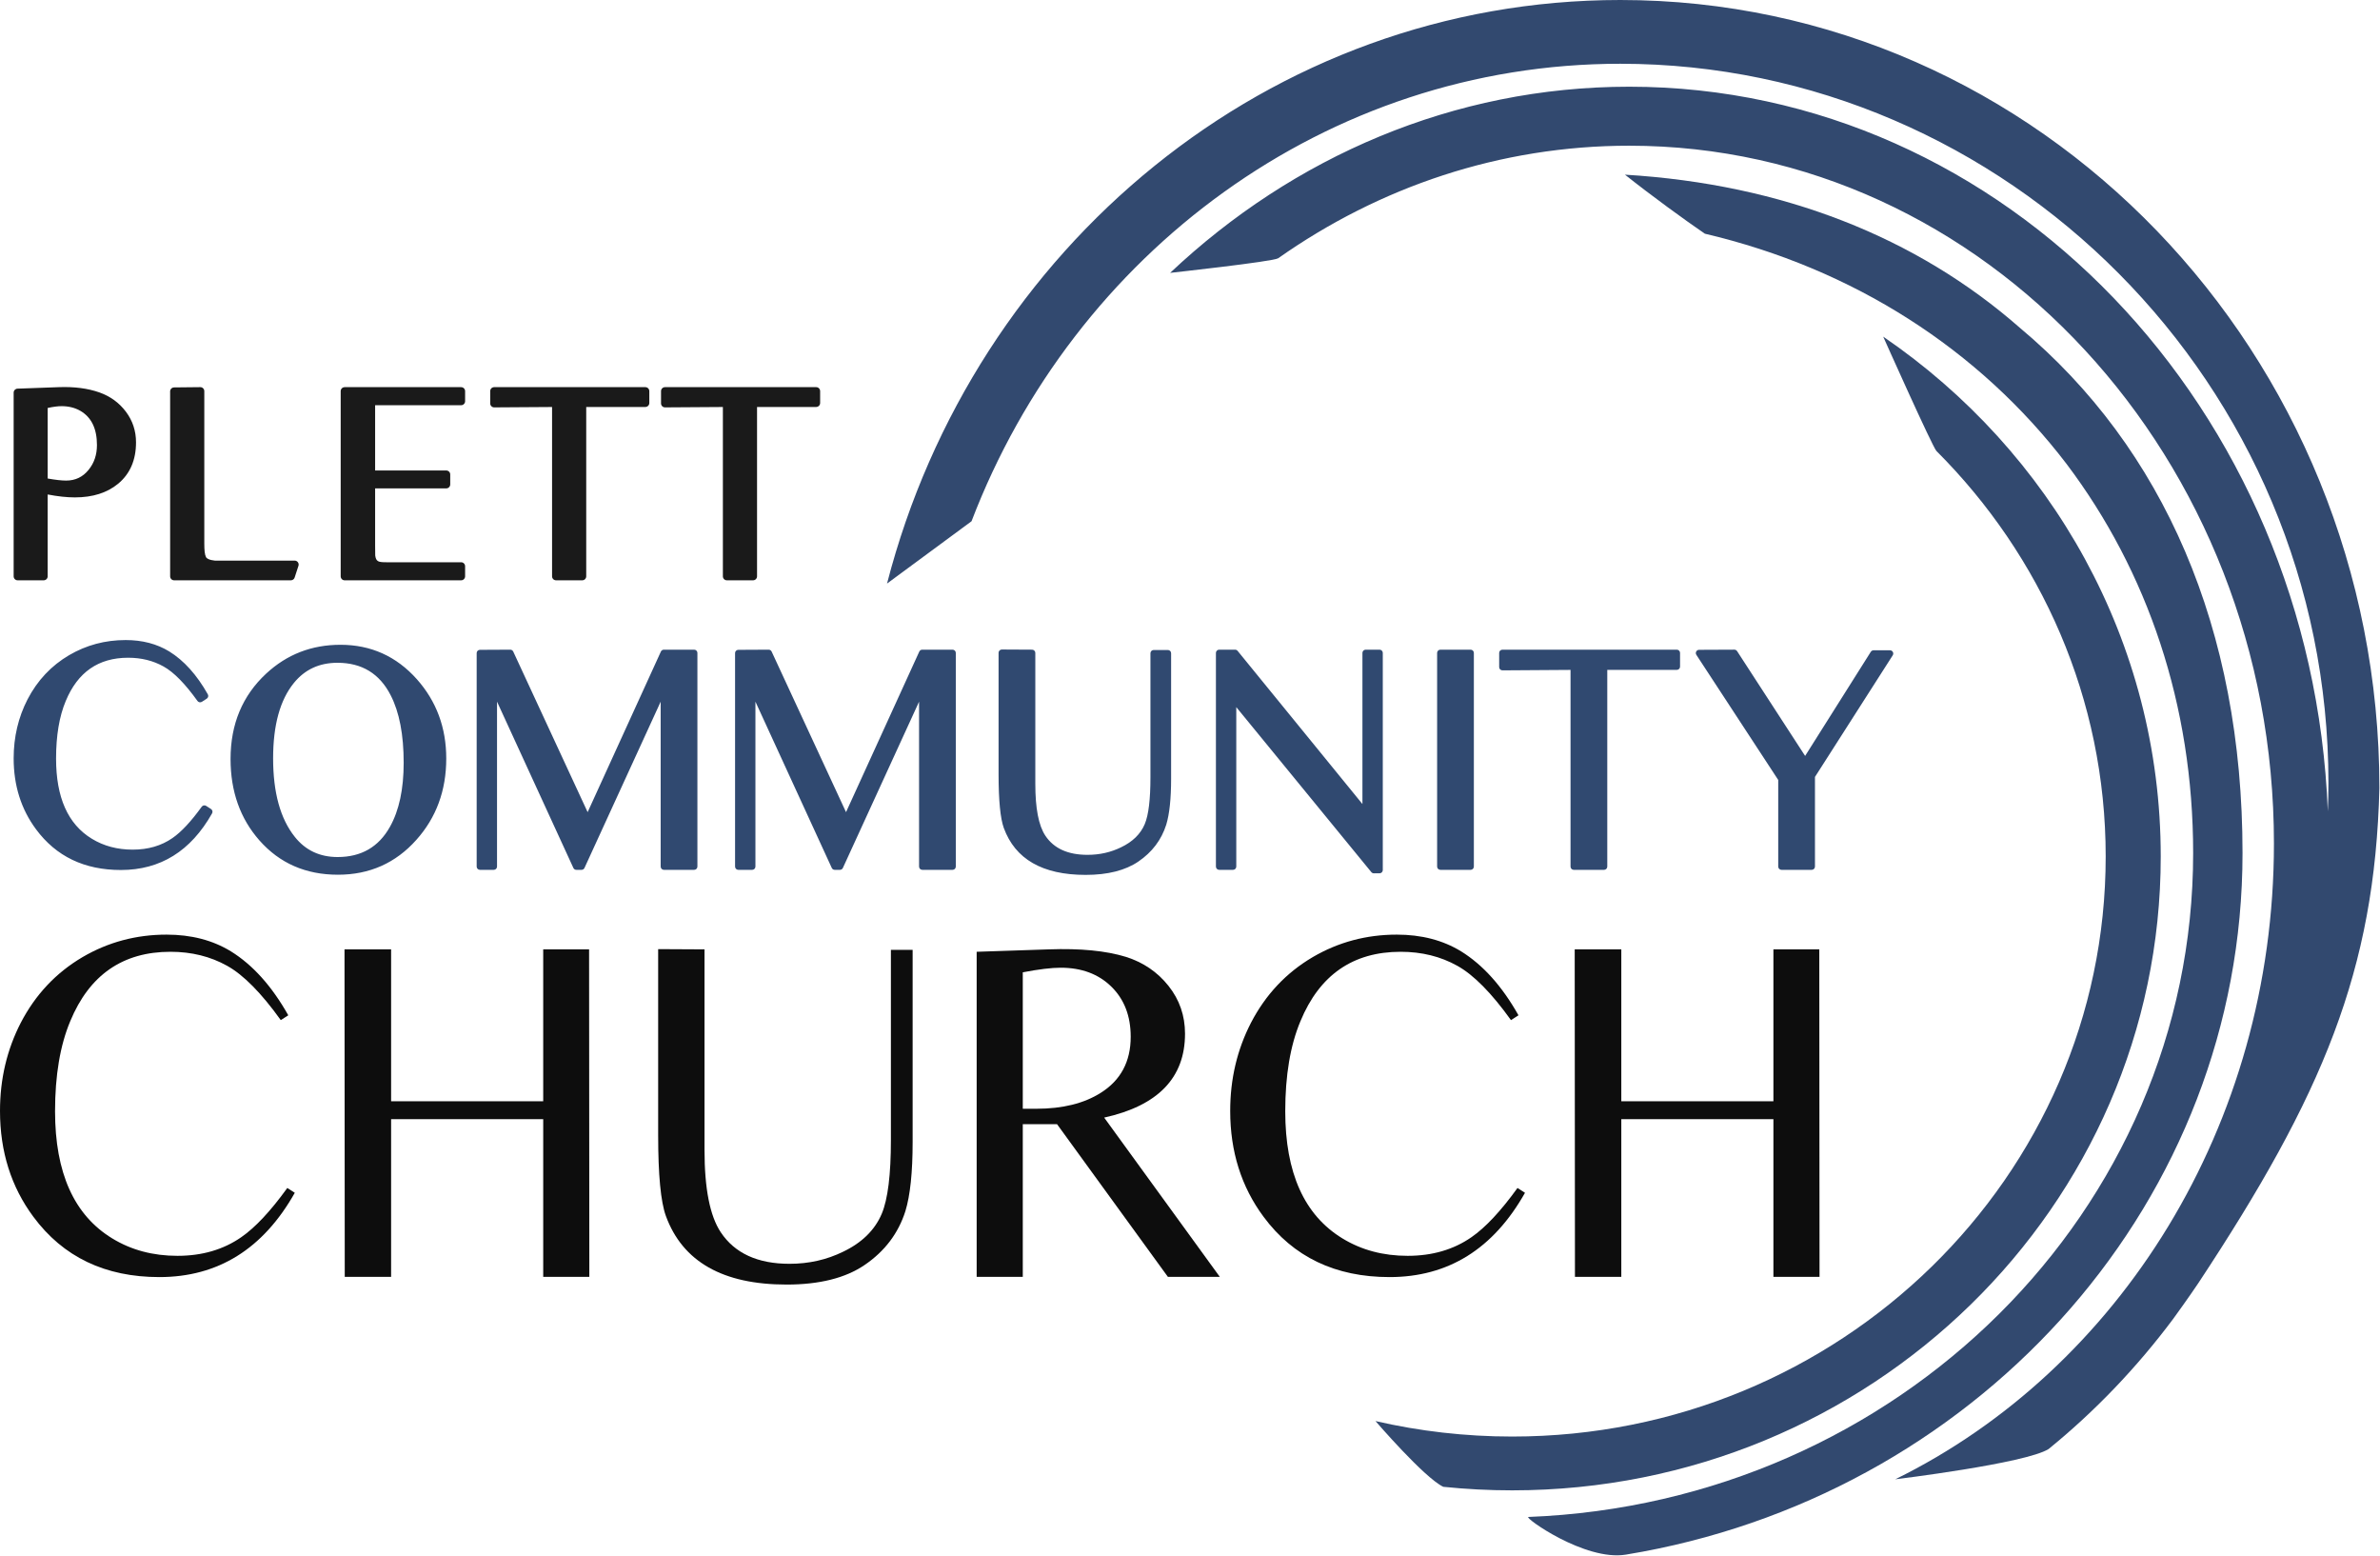
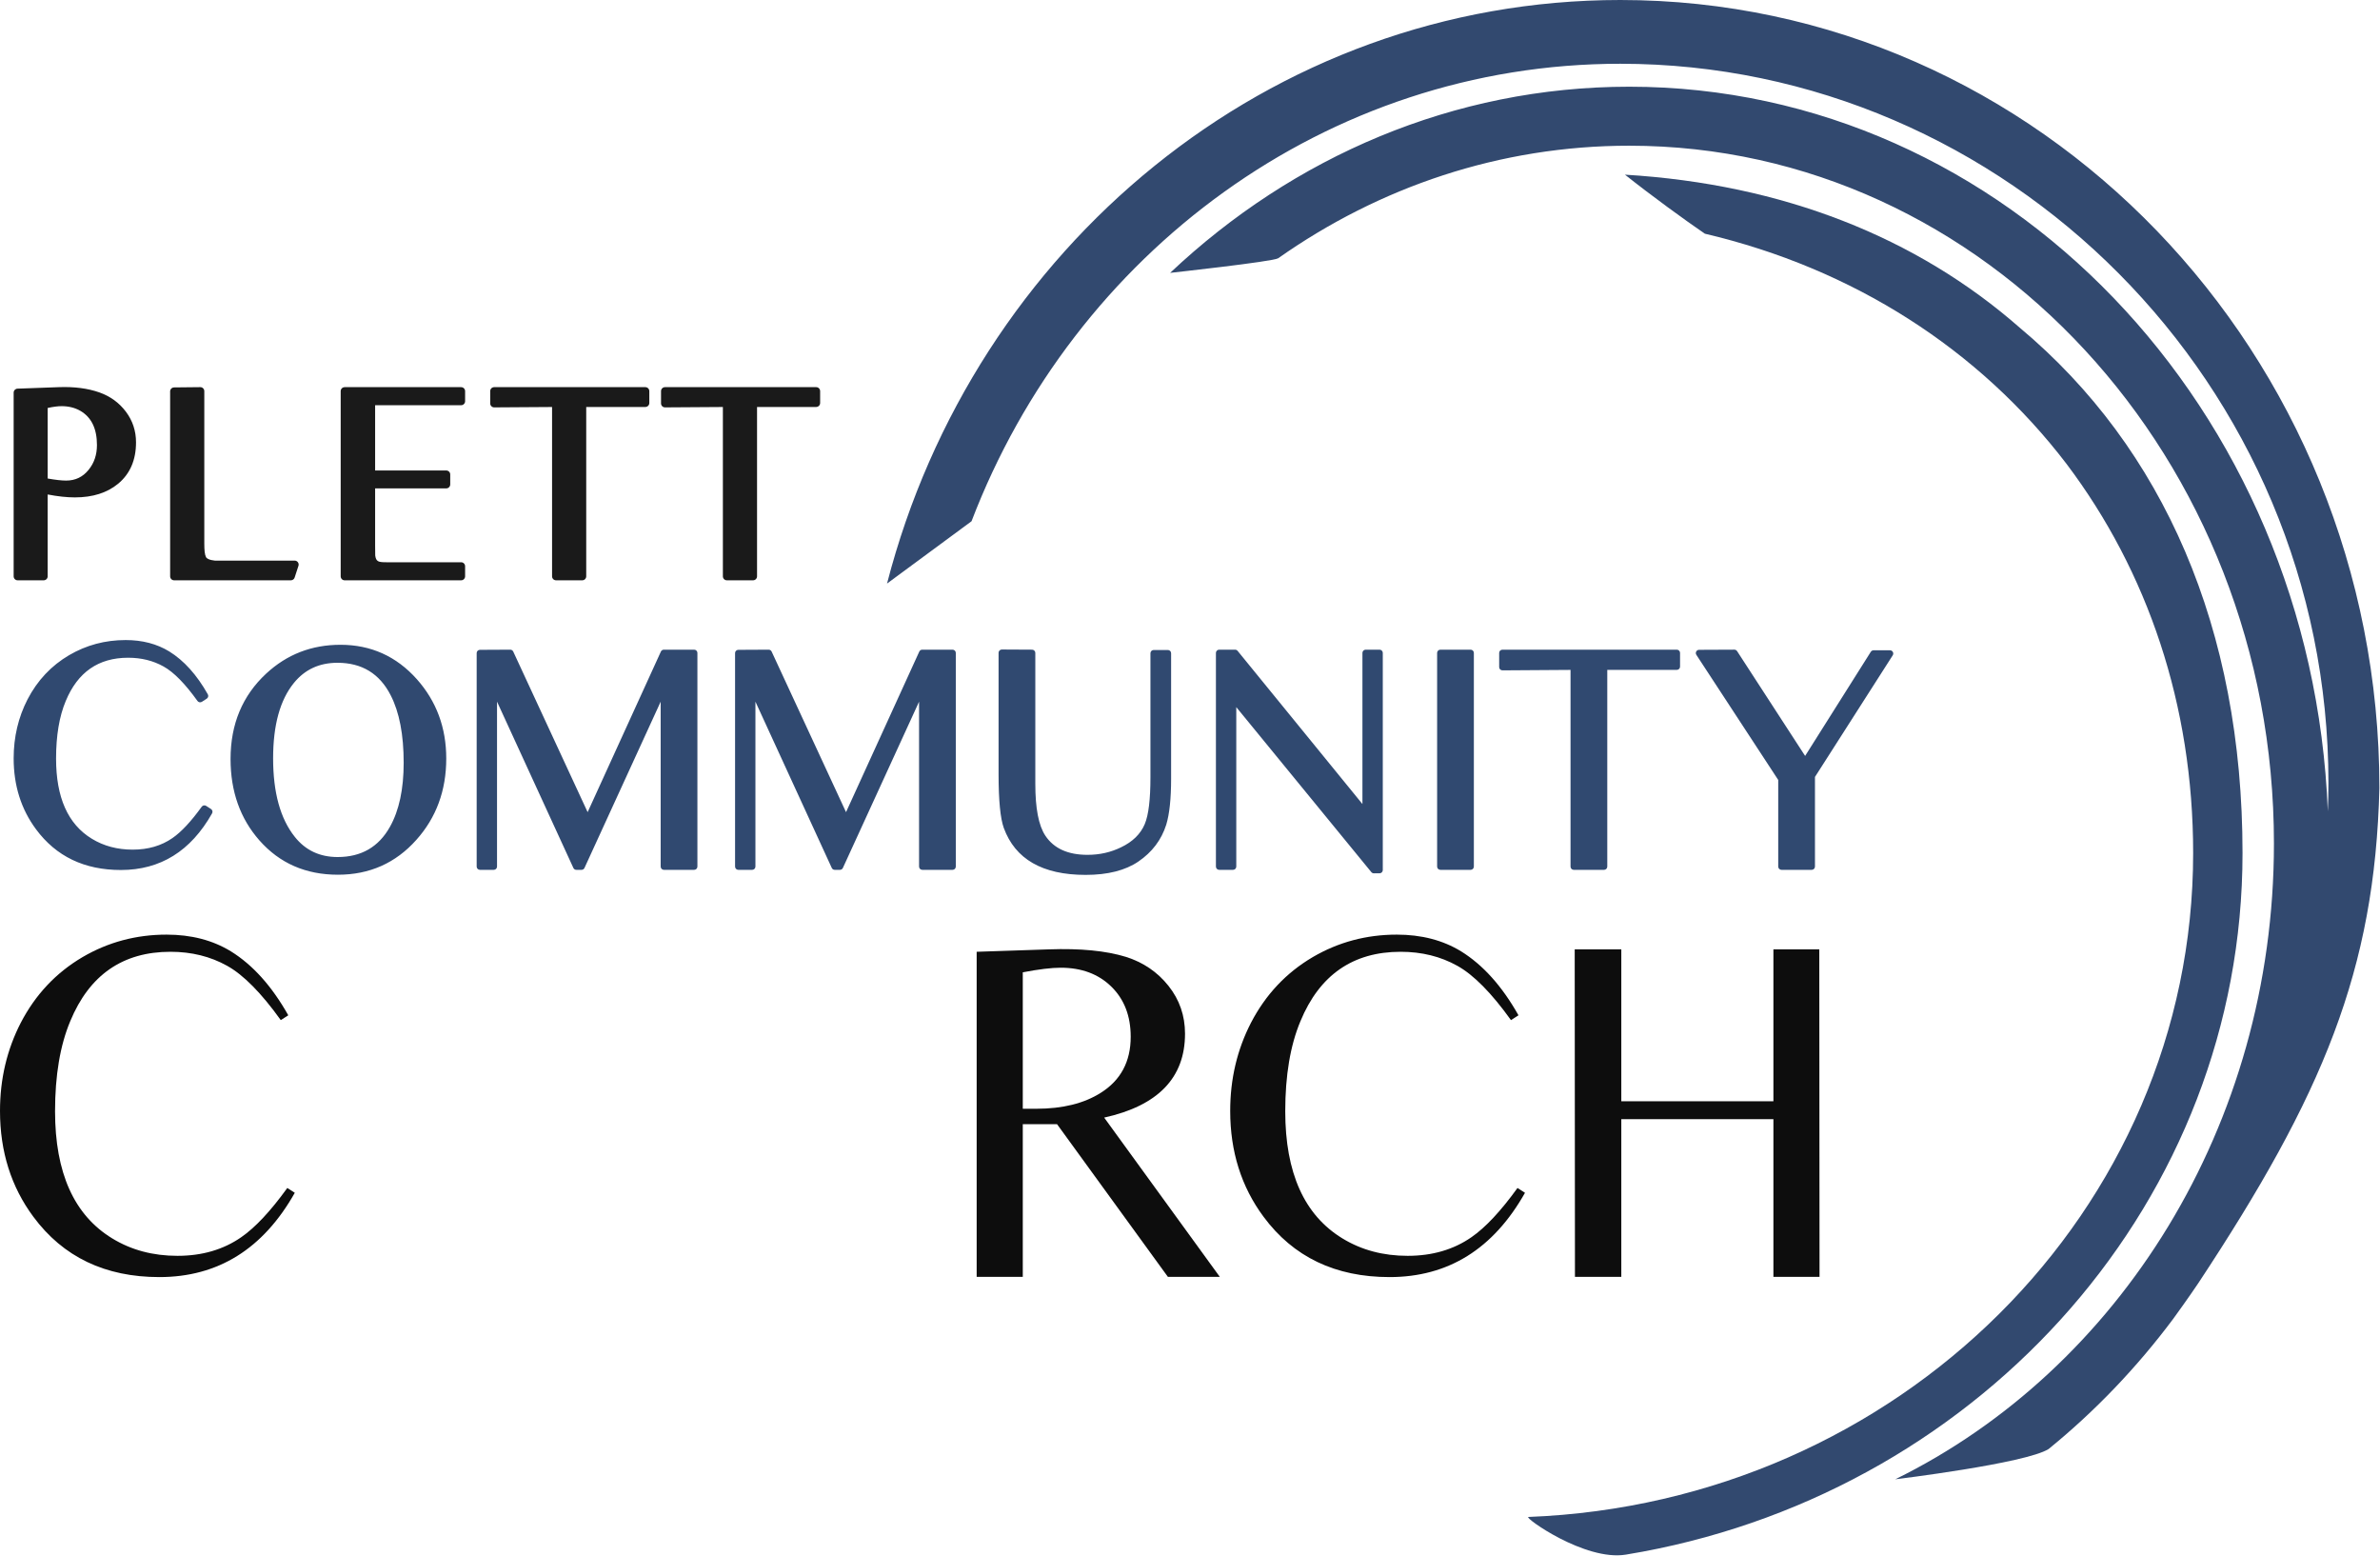
<svg xmlns="http://www.w3.org/2000/svg" width="100%" height="100%" viewBox="0 0 1516 991" version="1.1" xml:space="preserve" style="fill-rule:evenodd;clip-rule:evenodd;stroke-linejoin:round;stroke-miterlimit:2;">
  <g>
    <g>
      <path d="M1482.76,516.687c0.264,-6.012 0.397,-12.037 0.397,-18.078c0,-254.532 -205.801,-458.005 -451.074,-458.005c-187.486,-0 -348.011,120.745 -413.244,291.327l-53.828,39.685c55.284,-213.911 243.571,-371.616 467.072,-371.616c266.868,-0 483.53,224.842 483.53,501.783c-2.862,116.354 -36.144,195.513 -115.387,315.377c-4.148,6.273 -15.711,22.476 -15.983,22.726c-23.193,31.033 -49.856,58.878 -79.354,82.853c-14.579,9.198 -97.663,19.265 -97.663,19.265c142.207,-69.872 241.211,-224.945 241.211,-404.843c-0,-245.258 -184.014,-444.377 -410.668,-444.377c-82.44,-0 -159.24,26.343 -223.597,71.67c-3.003,2.115 -68.831,9.304 -68.831,9.304c78.264,-73.817 180.557,-118.545 292.428,-118.545c239.474,0 435.06,204.955 444.991,461.474Z" style="fill:#32496f;" />
      <path d="M1316.47,295.591c-55.942,-73.279 -136.133,-124.584 -230.519,-146.773c-12.63,-8.647 -33.781,-23.997 -50.904,-37.592c100.361,6.046 185.728,39.736 251.625,97.577c91.563,76.627 141.761,191.658 141.761,334.45c0,220.392 -164.52,404.254 -382.195,444.871c-3.537,0.66 -7.088,1.282 -10.652,1.866c-26.048,4.267 -65.22,-23.871 -62.037,-23.995c235.312,-9.107 423.436,-195.038 423.436,-422.742c0,-94.402 -29.072,-179.409 -80.515,-247.662Z" style="fill:#32496f;" />
-       <path d="M876.157,904.931c27.934,6.445 57.089,9.859 87.053,9.859c208.657,-0 378.06,-165.518 378.06,-369.389c-0,-100.452 -41.127,-191.593 -107.814,-258.211c-2.517,-2.515 -33.907,-72.816 -33.907,-72.816c106.844,72.987 176.785,194.09 176.785,331.027c-0,222.78 -185.115,403.649 -413.124,403.649c-14.823,-0 -29.465,-0.765 -43.885,-2.255c-12.279,-5.936 -43.168,-41.864 -43.168,-41.864Z" style="fill:#32496f;" />
    </g>
    <g>
      <g>
        <path d="M11.136,247.492c-1.36,0.05 -2.438,1.167 -2.438,2.529l-0,116.986c-0,1.397 1.133,2.53 2.53,2.53l16.613,0c1.398,0 2.531,-1.133 2.531,-2.53l-0,-52.132c6.481,1.248 12.248,1.866 17.3,1.866c11.402,0 20.563,-2.933 27.528,-8.665c0.001,-0.001 0.002,-0.002 0.004,-0.003c7.584,-6.269 11.442,-15.047 11.442,-26.392c0,-7.295 -2.156,-13.802 -6.459,-19.525c-4.265,-5.672 -9.878,-9.763 -16.851,-12.256c-0.003,-0.001 -0.006,-0.003 -0.01,-0.004c-7.331,-2.587 -15.952,-3.721 -25.867,-3.36c0,-0 -26.323,0.956 -26.323,0.956Zm282.597,122.045c1.397,0 2.53,-1.133 2.53,-2.53l0,-6.437c0,-1.397 -1.133,-2.53 -2.53,-2.53l-47.577,-0c-2.597,-0 -4.381,-0.127 -5.309,-0.683c-0.026,-0.016 -0.052,-0.031 -0.079,-0.046c-1.071,-0.591 -1.535,-1.849 -1.757,-3.585c-0.001,-0.012 -0.003,-0.025 -0.005,-0.037c-0.055,-0.384 -0.061,-2.498 -0.061,-6.339c-0,-0 -0,-36.349 -0,-36.349c-0,-0 45.307,-0 45.307,-0c1.398,-0 2.531,-1.133 2.531,-2.531l-0,-6.349c-0,-1.398 -1.133,-2.531 -2.531,-2.531l-45.307,0c-0,0 -0,-41.559 -0,-41.559c-0,0 54.788,0 54.788,0c1.397,0 2.53,-1.133 2.53,-2.53l0,-6.437c0,-1.397 -1.133,-2.53 -2.53,-2.53l-74.192,-0c-1.398,-0 -2.531,1.133 -2.531,2.53l-0,117.943c-0,1.397 1.133,2.53 2.531,2.53l74.192,0Zm-108.462,0c1.096,0 2.067,-0.705 2.406,-1.747l2.436,-7.48c0.251,-0.771 0.117,-1.615 -0.359,-2.27c-0.476,-0.656 -1.237,-1.044 -2.047,-1.044l-50.841,-0c-1.67,-0.172 -3.037,-0.478 -4.093,-0.964c-0.711,-0.327 -1.252,-0.712 -1.54,-1.256c-0.001,-0.002 -0.002,-0.004 -0.004,-0.007c-0.814,-1.527 -1.094,-4.447 -1.094,-8.724c0,-0 0,-96.981 0,-96.981c0,-0.675 -0.27,-1.323 -0.75,-1.798c-0.48,-0.476 -1.131,-0.739 -1.807,-0.732l-16.699,0.174c-1.388,0.014 -2.504,1.143 -2.504,2.53l-0,117.769c-0,1.397 1.132,2.53 2.53,2.53l74.366,0Zm296.951,-110.375l37.653,0c1.398,0 2.531,-1.133 2.531,-2.53l-0,-7.568c-0,-1.397 -1.133,-2.53 -2.531,-2.53l-96.284,-0c-1.398,-0 -2.531,1.133 -2.531,2.53l0,7.828c0,0.675 0.269,1.321 0.747,1.796c0.479,0.475 1.126,0.739 1.801,0.735l36.853,-0.244c0,-0 0,107.828 0,107.828c0,1.397 1.133,2.53 2.531,2.53l16.7,0c1.397,0 2.53,-1.133 2.53,-2.53l0,-107.845Zm-108.809,0l37.653,0c1.398,0 2.53,-1.133 2.53,-2.53l0,-7.568c0,-1.397 -1.132,-2.53 -2.53,-2.53l-96.285,-0c-1.397,-0 -2.53,1.133 -2.53,2.53l-0,7.828c-0,0.675 0.269,1.321 0.747,1.796c0.478,0.475 1.126,0.739 1.8,0.735l36.854,-0.244c-0,-0 -0,107.828 -0,107.828c-0,1.397 1.133,2.53 2.53,2.53l16.7,0c1.398,0 2.531,-1.133 2.531,-2.53l-0,-107.845Zm-343.041,45.546l-0,-44.924c3.529,-0.756 6.483,-1.144 8.863,-1.144c4.403,0 8.339,0.952 11.799,2.89c7.243,4.15 10.72,11.495 10.72,21.891c0,6.155 -1.764,11.425 -5.341,15.792c-0.003,0.004 -0.007,0.008 -0.01,0.012c-3.67,4.536 -8.436,6.802 -14.297,6.802c-2.867,-0 -6.777,-0.446 -11.734,-1.319l-0,-0Z" style="fill:#1a1a1a;fill-rule:nonzero;" />
      </g>
      <g>
        <path d="M183.622,646.539l-4.767,3.076c-12.405,-17.285 -23.786,-28.809 -34.141,-34.571c-10.662,-5.967 -22.709,-8.951 -36.14,-8.951c-30.347,0 -51.621,14.724 -63.822,44.173c-6.459,15.39 -9.688,34.526 -9.688,57.409c-0,39.195 12.149,66.18 36.447,80.954c12.098,7.389 25.939,11.083 41.523,11.083c15.686,-0 29.22,-3.948 40.6,-11.842c8.92,-6.151 18.711,-16.609 29.373,-31.373l4.768,3.076c-20.198,35.781 -48.956,53.672 -86.275,53.672c-34.551,0 -61.31,-12.816 -80.277,-38.447c-14.149,-19.07 -21.223,-41.523 -21.223,-67.359c0,-20.3 4.409,-39.011 13.226,-56.132c9.33,-17.942 22.453,-31.886 39.369,-41.831c16.302,-9.535 34.141,-14.302 53.518,-14.302c15.687,0 29.323,3.537 40.908,10.611c13.943,8.613 26.144,22.197 36.601,40.754Z" style="fill:#0d0d0d;fill-rule:nonzero;" />
-         <path d="M346.012,701.288l-96.886,-0l-0,-96.733l-29.681,0l-0,4.152l0.154,204.384l29.527,0l-0,-100.423l96.886,-0l0,100.423l29.373,0l0,-8.766l-0.153,-199.77l-29.22,0l0,96.733Z" style="fill:#0d0d0d;fill-rule:nonzero;" />
-         <path d="M581.325,727.278c-0,19.274 -1.538,33.936 -4.614,43.983c-4.511,14.148 -13.174,25.58 -25.99,34.295c-12.2,8.304 -28.758,12.456 -49.673,12.456c-40.6,0 -66.232,-14.558 -76.894,-43.675c-3.281,-9.022 -4.921,-26.144 -4.921,-51.365l-0,-118.571l29.527,0.154l-0,127.798c-0,24.503 3.434,41.932 10.304,52.287c8.919,13.431 23.529,20.147 43.829,20.147c12.303,-0 23.683,-2.563 34.141,-7.69c11.995,-5.741 20.197,-13.789 24.606,-24.144c3.896,-9.228 5.844,-24.914 5.844,-47.059l-0,-121.031l13.841,-0l-0,122.415Z" style="fill:#0d0d0d;fill-rule:nonzero;" />
        <path d="M743.912,813.091l-70.588,-97.194l-21.838,0l-0,97.194l-29.374,0l0,-206.998l45.983,-1.538c19.992,-0.718 36.345,0.873 49.058,4.772c11.073,3.489 20.121,9.646 27.144,18.47c7.023,8.825 10.534,18.984 10.534,30.478c0,28.013 -17.165,45.817 -51.495,53.41l73.645,101.406l-33.069,0Zm-92.426,-107.036l8.612,-0c16.712,-0 30.399,-3.383 41.061,-10.15c12.713,-7.997 19.07,-19.89 19.07,-35.679c0,-13.225 -4.101,-23.862 -12.303,-31.911c-8.202,-8.048 -18.967,-12.072 -32.295,-12.072c-5.947,-0 -13.995,0.976 -24.145,2.927l-0,86.885Z" style="fill:#0d0d0d;fill-rule:nonzero;" />
        <path d="M967.23,646.539l-4.768,3.076c-12.405,-17.285 -23.786,-28.809 -34.141,-34.571c-10.662,-5.967 -22.709,-8.951 -36.14,-8.951c-30.347,0 -51.621,14.724 -63.822,44.173c-6.459,15.39 -9.688,34.526 -9.688,57.409c-0,39.195 12.149,66.18 36.447,80.954c12.098,7.389 25.939,11.083 41.523,11.083c15.686,-0 29.22,-3.948 40.6,-11.842c8.92,-6.151 18.711,-16.609 29.373,-31.373l4.768,3.076c-20.198,35.781 -48.956,53.672 -86.275,53.672c-34.551,0 -61.31,-12.816 -80.277,-38.447c-14.149,-19.07 -21.223,-41.523 -21.223,-67.359c0,-20.3 4.409,-39.011 13.226,-56.132c9.33,-17.942 22.453,-31.886 39.37,-41.831c16.301,-9.535 34.14,-14.302 53.518,-14.302c15.686,0 29.322,3.537 40.907,10.611c13.944,8.613 26.144,22.197 36.602,40.754Z" style="fill:#0d0d0d;fill-rule:nonzero;" />
        <path d="M1129.62,701.288l-96.886,-0l-0,-96.733l-29.681,0l-0,4.152l0.154,204.384l29.527,0l-0,-100.423l96.886,-0l0,100.423l29.374,0l-0,-8.766l-0.154,-199.77l-29.22,0l0,96.733Z" style="fill:#0d0d0d;fill-rule:nonzero;" />
      </g>
      <path d="M745.966,495.852l0,-79.875c0,-1.142 -0.926,-2.068 -2.069,-2.068l-9.031,-0c-1.142,-0 -2.068,0.926 -2.068,2.068l-0,78.972c-0,14.065 -1.175,24.036 -3.649,29.898c-2.69,6.317 -7.726,11.194 -15.044,14.696c-0.006,0.003 -0.012,0.006 -0.017,0.008c-6.545,3.208 -13.668,4.807 -21.367,4.807c-12.424,-0 -21.415,-4.001 -26.875,-12.221c-4.328,-6.526 -6.378,-17.532 -6.378,-32.974c0,0 0,-83.387 0,-83.387c0,-1.138 -0.919,-2.062 -2.057,-2.068l-19.267,-0.1c-0.55,-0.003 -1.079,0.213 -1.469,0.602c-0.391,0.388 -0.61,0.916 -0.61,1.466l-0,77.366c-0,16.807 1.149,28.211 3.335,34.223c0.001,0.001 0.002,0.003 0.002,0.004c7.242,19.776 24.541,29.855 52.115,29.855c14.144,0 25.325,-2.87 33.575,-8.486c8.764,-5.96 14.681,-13.783 17.766,-23.459c0.002,-0.007 0.005,-0.015 0.007,-0.023c2.05,-6.695 3.101,-16.461 3.101,-29.304Zm-529.111,-85.255c-18.341,0 -34.094,6.108 -47.264,18.313c0,-0 -0,-0 -0,0c-15.143,14.041 -22.738,32.167 -22.738,54.399c-0,20.686 6.145,37.959 18.378,51.841c-0,0 -0,0 0,0c12.843,14.57 29.511,21.874 50.019,21.874c20.156,0 36.824,-7.425 50.009,-22.265c12.648,-14.16 18.99,-31.406 18.99,-51.751c-0,-19.601 -6.236,-36.412 -18.684,-50.442c-0.001,-0.001 -0.002,-0.002 -0.003,-0.004c-13.057,-14.646 -29.294,-21.965 -48.707,-21.965Zm559.724,3.111c-1.142,-0 -2.068,0.926 -2.068,2.068l-0,136.069c-0,1.142 0.926,2.068 2.068,2.068l8.831,0c1.142,0 2.068,-0.926 2.068,-2.068l0,-101.543c0,-0 86.026,105.072 86.026,105.072c0.394,0.481 0.984,0.76 1.606,0.758l3.627,-0.011c1.14,-0.004 2.062,-0.929 2.062,-2.069l0,-138.276c0,-1.142 -0.926,-2.068 -2.068,-2.068l-8.831,-0c-1.142,-0 -2.068,0.926 -2.068,2.068l-0,96.236c-0,-0 -79.515,-97.543 -79.515,-97.543c-0.392,-0.482 -0.981,-0.761 -1.603,-0.761l-10.135,-0Zm-644.879,31.201c0.92,-0.593 1.218,-1.8 0.681,-2.754c-7.021,-12.458 -15.237,-21.554 -24.597,-27.336c-0.003,-0.002 -0.006,-0.003 -0.009,-0.005c-7.867,-4.804 -17.119,-7.227 -27.77,-7.227c-13.022,-0 -25.01,3.207 -35.965,9.615c-0.001,0.001 -0.003,0.001 -0.004,0.002c-11.374,6.687 -20.202,16.059 -26.475,28.123c-0.001,0.002 -0.003,0.005 -0.004,0.007c-5.902,11.461 -8.859,23.985 -8.859,37.573c-0,17.333 4.763,32.39 14.254,45.184c12.773,17.259 30.776,25.923 54.042,25.923c25.117,-0 44.502,-11.991 58.096,-36.073c0.538,-0.953 0.24,-2.161 -0.68,-2.755l-3.111,-2.007c-0.925,-0.596 -2.154,-0.364 -2.799,0.528c-6.783,9.391 -12.989,16.065 -18.663,19.978c-0.002,0.001 -0.003,0.002 -0.005,0.003c-7.093,4.921 -15.535,7.358 -25.312,7.358c-9.762,0 -18.436,-2.3 -26.015,-6.928c-0.001,-0.001 -0.002,-0.001 -0.003,-0.002c-15.302,-9.304 -22.788,-26.372 -22.788,-51.055c-0,-14.61 2.036,-26.832 6.16,-36.658c0.002,-0.003 0.003,-0.006 0.004,-0.009c7.599,-18.343 20.829,-27.546 39.732,-27.546c8.387,0 15.913,1.851 22.571,5.577c0.002,0.001 0.003,0.002 0.005,0.003c6.564,3.653 13.737,10.998 21.602,21.956c0.642,0.896 1.875,1.13 2.802,0.532l3.11,-2.007Zm338.576,-31.101c-1.138,0.006 -2.058,0.93 -2.058,2.069l-0,135.968c-0,1.142 0.926,2.068 2.069,2.068l8.83,0c1.142,0 2.068,-0.926 2.068,-2.068l0,-105.031c0.001,0 48.633,105.894 48.633,105.894c0.337,0.735 1.072,1.205 1.88,1.205l3.311,0c0.809,0 1.544,-0.471 1.881,-1.206l48.531,-105.879c0,-0 0,105.017 0,105.017c0,1.142 0.927,2.068 2.069,2.068l19.266,0c1.143,0 2.069,-0.926 2.069,-2.068l-0,-136.069c-0,-1.142 -0.926,-2.068 -2.069,-2.068l-19.312,-0c-0.81,-0 -1.545,0.473 -1.881,1.21l-46.661,102.256c-0,0 -47.392,-102.267 -47.392,-102.267c-0.341,-0.735 -1.078,-1.203 -1.888,-1.199l-19.346,0.1Zm553.518,12.767l44.291,0c1.143,0 2.069,-0.926 2.069,-2.069l-0,-8.73c-0,-1.142 -0.926,-2.068 -2.069,-2.068l-111.082,-0c-1.143,-0 -2.069,0.926 -2.069,2.068l0,9.031c0,0.551 0.22,1.08 0.611,1.468c0.391,0.388 0.921,0.605 1.472,0.601l43.374,-0.287c-0,-0 -0,125.256 -0,125.256c-0,1.142 0.926,2.068 2.068,2.068l19.267,0c1.142,0 2.068,-0.926 2.068,-2.068l0,-125.27Zm-87.051,127.338c1.143,0 2.069,-0.926 2.069,-2.068l-0,-136.069c-0,-1.142 -0.926,-2.068 -2.069,-2.068l-19.266,-0c-1.143,-0 -2.069,0.926 -2.069,2.068l0,136.069c0,1.142 0.926,2.068 2.069,2.068l19.266,0Zm219.342,-59.159l49.546,-77.462c0.407,-0.636 0.435,-1.445 0.072,-2.108c-0.363,-0.663 -1.059,-1.075 -1.815,-1.075l-10.483,0c-0.71,0 -1.37,0.364 -1.749,0.965l-41.837,66.305c0,-0 -43.334,-66.729 -43.334,-66.729c-0.383,-0.59 -1.04,-0.945 -1.744,-0.942l-22.482,0.1c-0.758,0.004 -1.454,0.421 -1.813,1.089c-0.359,0.668 -0.324,1.478 0.091,2.113l52.145,79.66c-0,-0 -0,55.175 -0,55.175c-0,1.142 0.926,2.068 2.068,2.068l19.267,0c1.142,0 2.068,-0.926 2.068,-2.068l0,-57.091Zm-850.401,-80.946c-1.138,0.006 -2.058,0.93 -2.058,2.069l-0,135.968c-0,1.142 0.926,2.068 2.068,2.068l8.831,0c1.142,0 2.068,-0.926 2.068,-2.068l0,-105.031c0,0 48.633,105.894 48.633,105.894c0.337,0.735 1.072,1.205 1.88,1.205l3.311,0c0.809,0 1.544,-0.471 1.881,-1.206l48.531,-105.879c0,-0 0,105.017 0,105.017c0,1.142 0.926,2.068 2.069,2.068l19.266,0c1.143,0 2.069,-0.926 2.069,-2.068l-0,-136.069c-0,-1.142 -0.926,-2.068 -2.069,-2.068l-19.312,-0c-0.81,-0 -1.545,0.473 -1.881,1.21l-46.661,102.256c-0,0 -47.392,-102.267 -47.392,-102.267c-0.341,-0.735 -1.078,-1.203 -1.888,-1.199l-19.346,0.1Zm-90.735,8.251c15.544,0 26.839,6.881 33.881,20.649c0.001,0.002 0.002,0.003 0.003,0.005c5.562,10.798 8.299,25.138 8.299,43.004c0,16.772 -2.892,30.388 -8.765,40.83c-0.001,0.001 -0.002,0.003 -0.003,0.004c-7.169,12.816 -18.279,19.211 -33.315,19.211c-11.364,0 -20.461,-4.279 -27.28,-12.864c-0.001,-0.002 -0.002,-0.003 -0.003,-0.004c-9.255,-11.603 -13.797,-28.281 -13.797,-49.987c-0,-21.089 4.364,-37.127 13.282,-48.062c-0,-0 0,-0.001 0,-0.001c6.954,-8.534 16.192,-12.785 27.698,-12.785Z" style="fill:#304970;fill-rule:nonzero;" />
    </g>
  </g>
</svg>